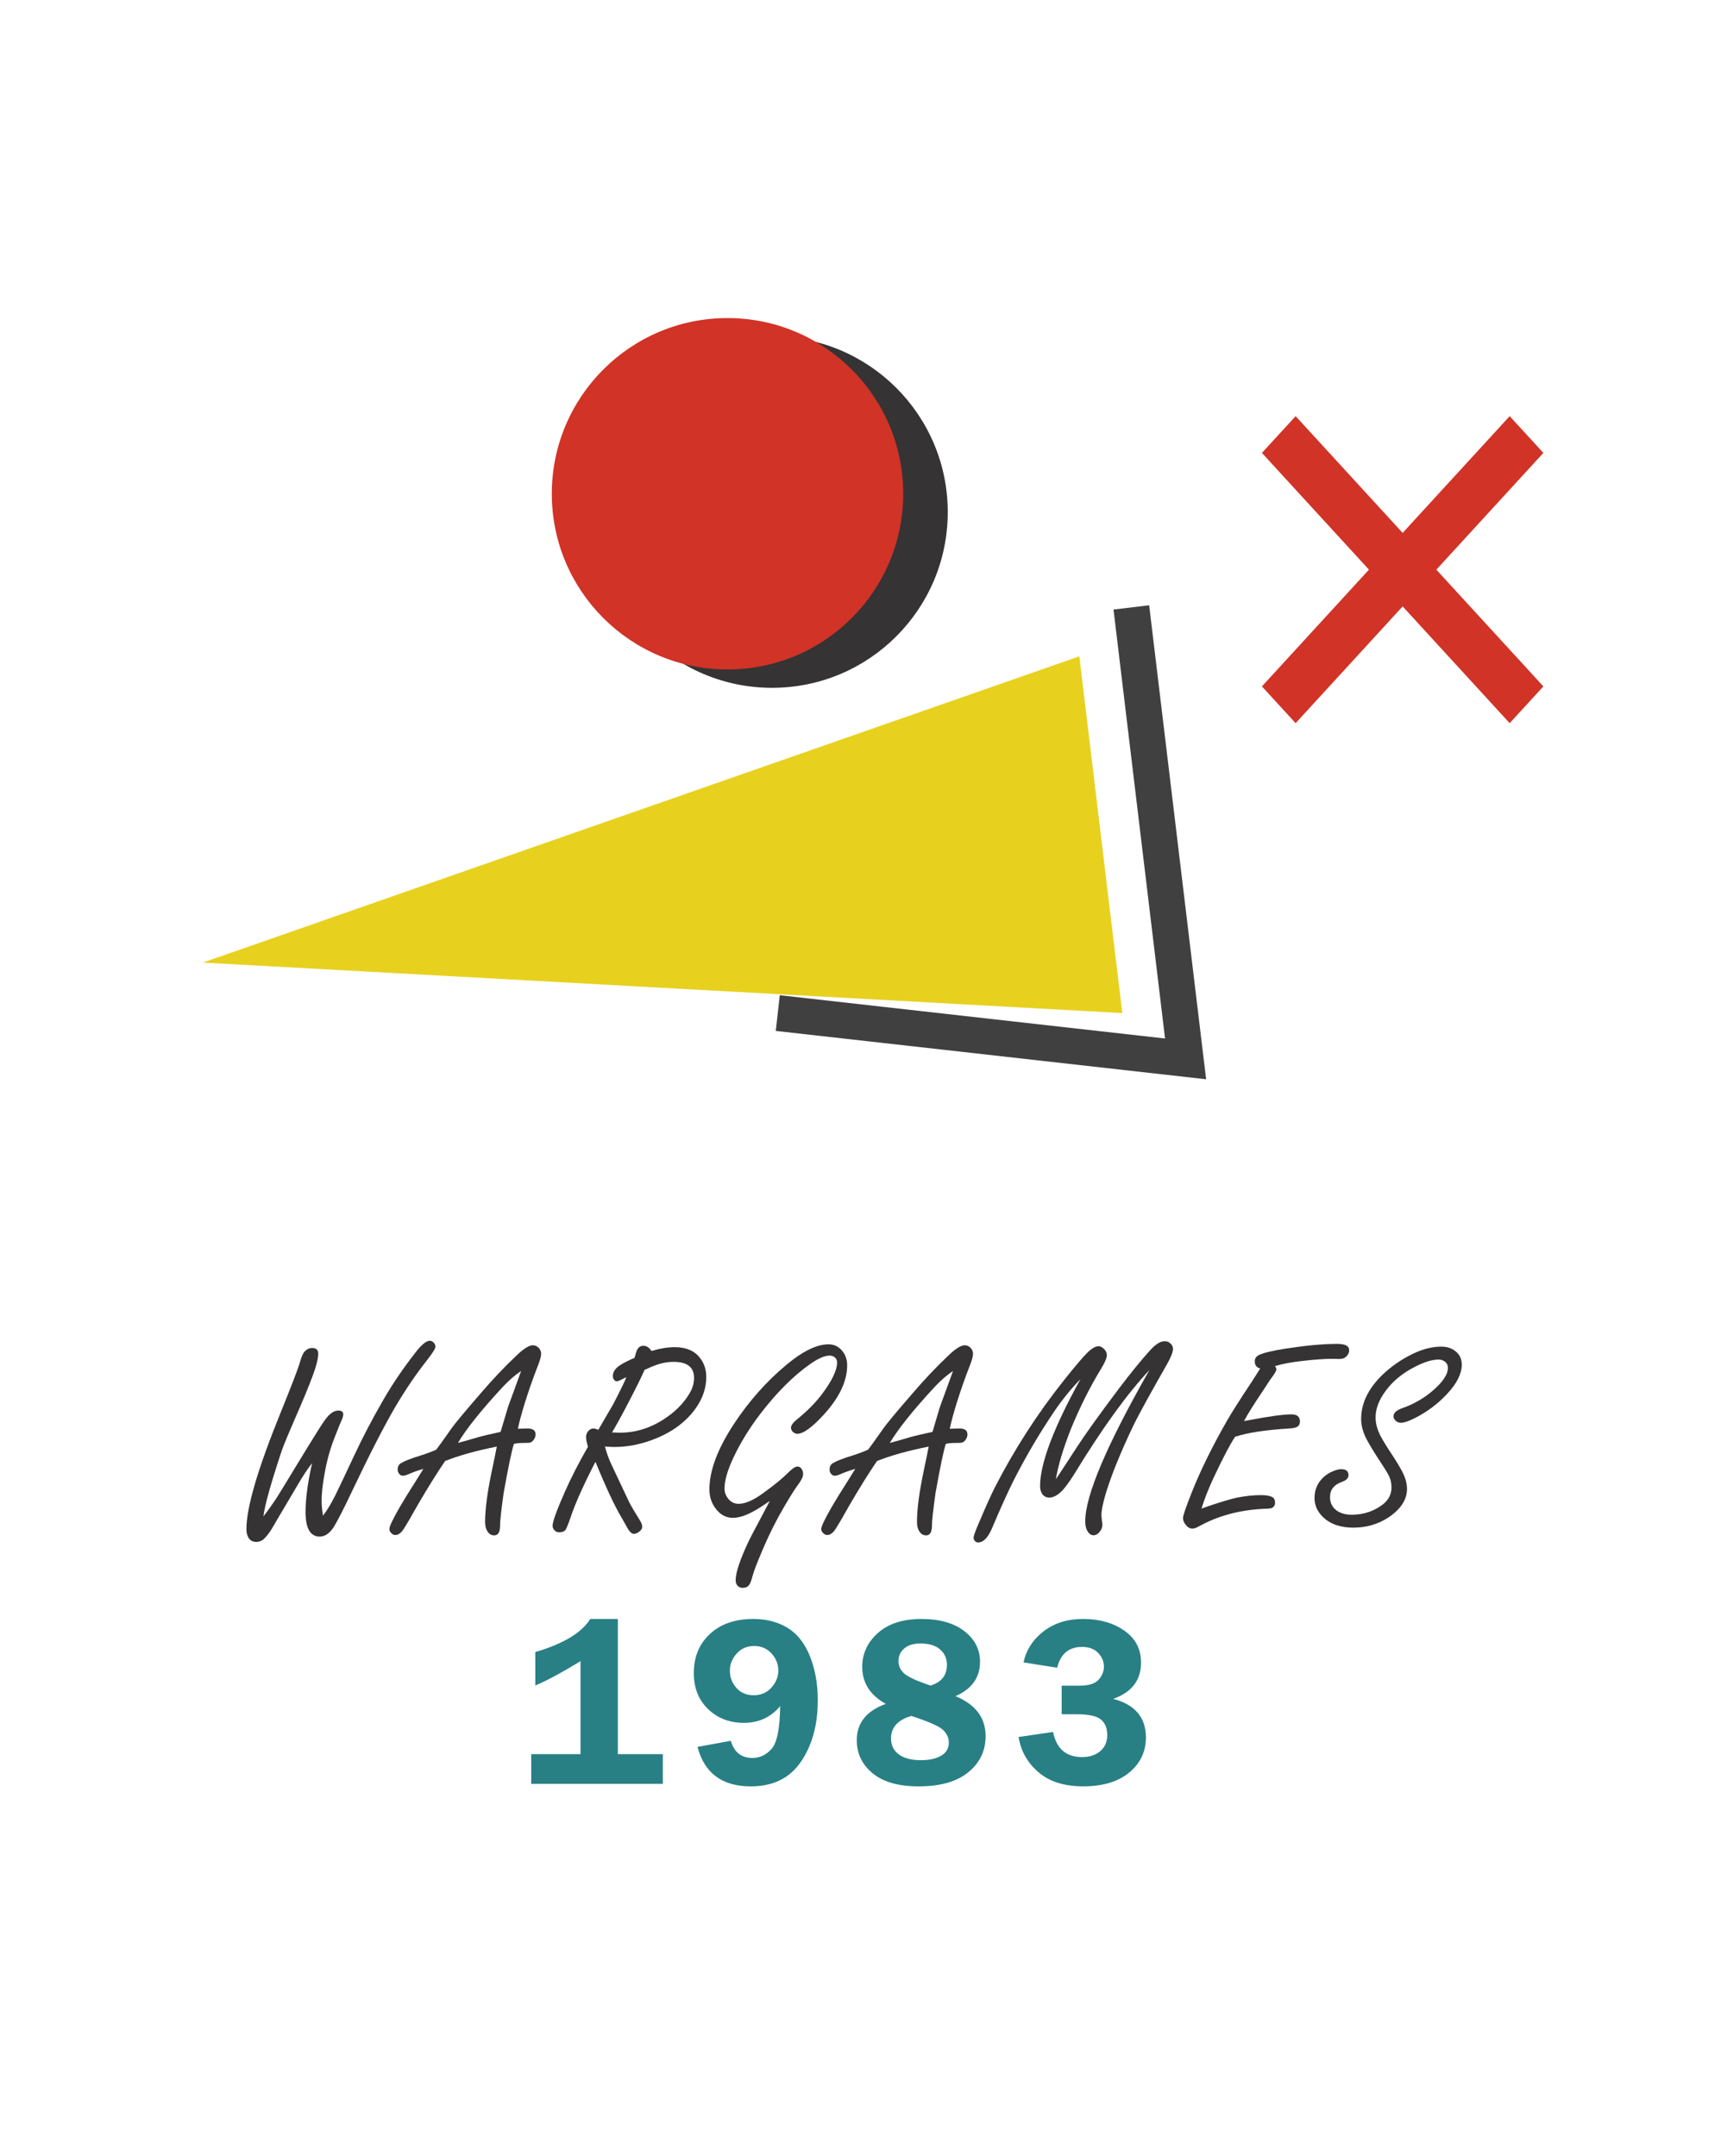
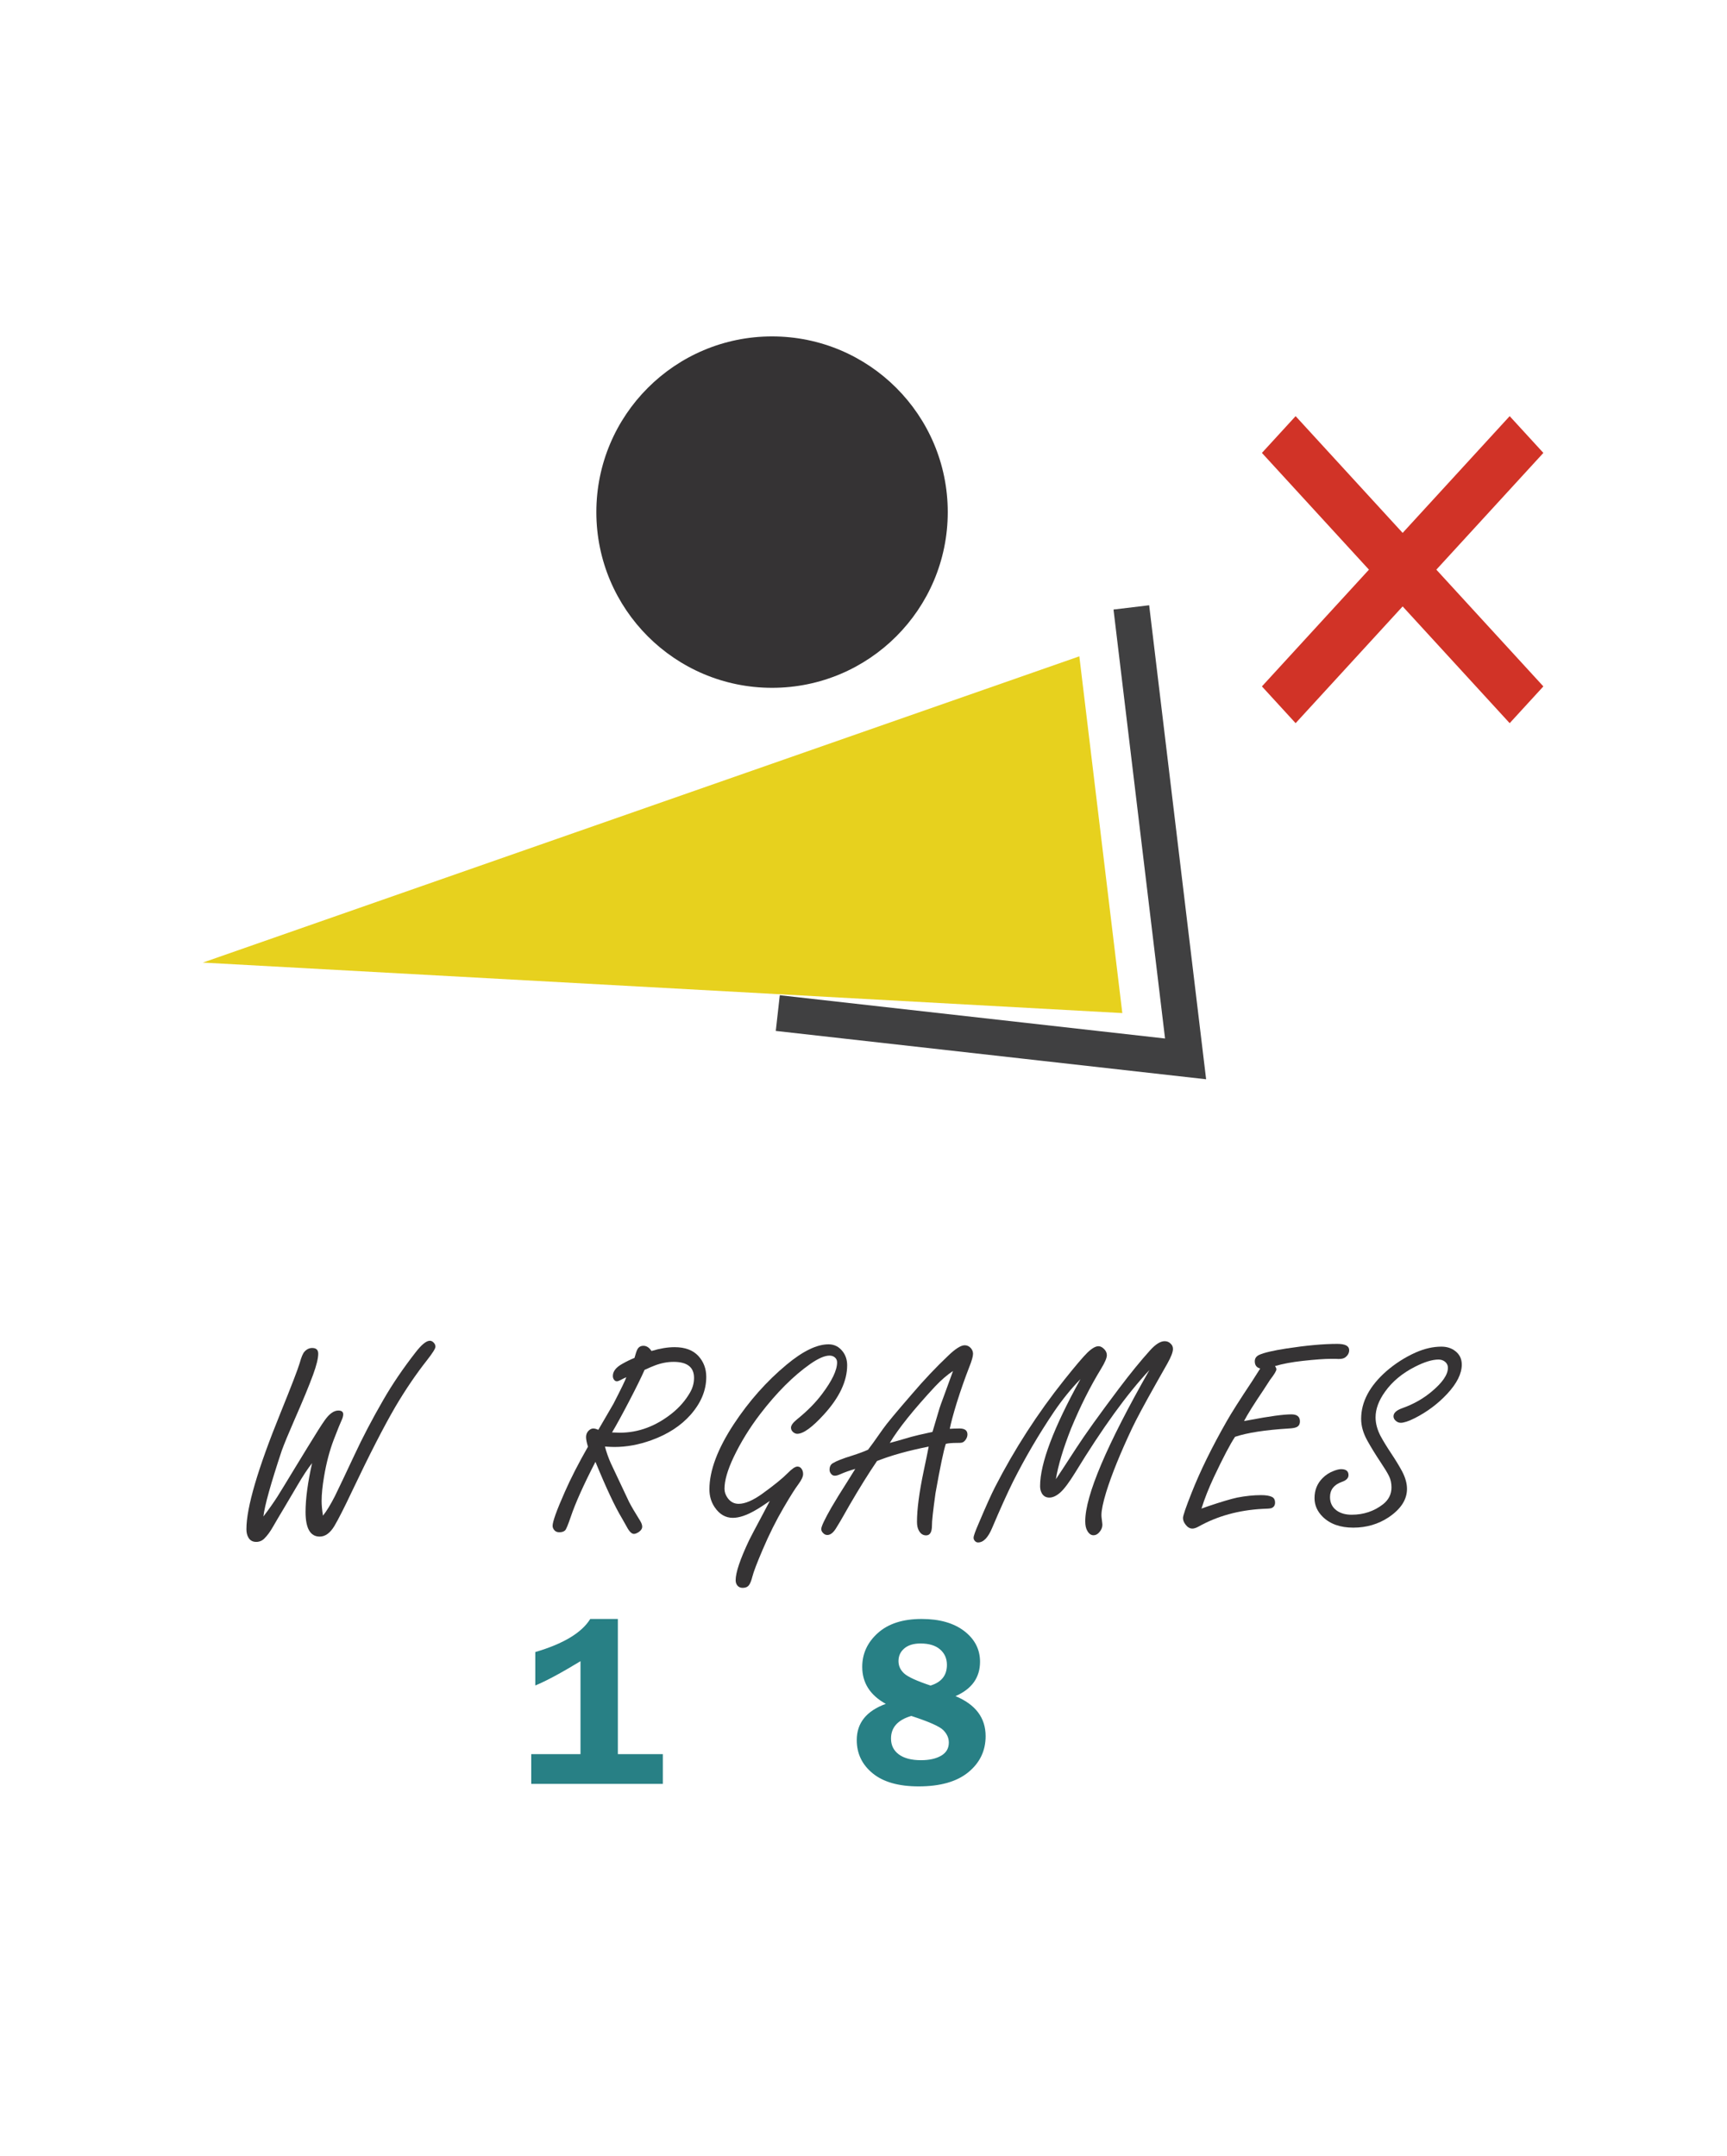
<svg xmlns="http://www.w3.org/2000/svg" version="1.1" id="Layer_1" x="0px" y="0px" viewBox="0 0 148.823 185.783" enable-background="new 0 0 148.823 185.783" xml:space="preserve">
  <rect fill="#FFFFFF" width="148.823" height="185.783" />
  <g>
    <polygon fill="#E7D11E" points="93.011,56.558 93.011,56.558 96.715,87.301 17.478,82.95  " />
    <polyline fill="none" stroke="#404041" stroke-width="3.095" stroke-miterlimit="10" points="97.492,52.342 102.167,91.248    67.025,87.301  " />
    <circle fill="#353334" cx="66.531" cy="44.131" r="15.141" />
-     <circle fill="#D13327" cx="62.692" cy="42.55" r="15.141" />
  </g>
  <polygon fill="#D13327" points="132.999,39.029 130.095,35.861 120.872,45.922 111.649,35.861 108.745,39.029 117.968,49.09   108.745,59.15 111.649,62.318 120.872,52.257 130.095,62.318 132.999,59.15 123.776,49.09 " />
  <g>
    <g>
      <path fill="#353334" d="M22.699,130.681c0.453-0.594,0.855-1.164,1.207-1.711c0.203-0.32,0.738-1.195,1.605-2.625l0.996-1.629    c0.734-1.203,1.223-1.973,1.465-2.309c0.398-0.57,0.793-0.855,1.184-0.855c0.281,0,0.422,0.109,0.422,0.328    c0,0.148-0.055,0.336-0.164,0.562c-0.078,0.156-0.297,0.699-0.656,1.629c-0.359,0.945-0.637,2-0.832,3.164    c-0.141,0.828-0.211,1.535-0.211,2.121c0,0.172,0.01,0.361,0.029,0.568s0.049,0.436,0.088,0.686    c0.312-0.391,0.656-0.953,1.031-1.688c0.359-0.734,0.914-1.902,1.664-3.504c0.711-1.531,1.543-3.121,2.496-4.77    c0.781-1.359,1.715-2.734,2.801-4.125c0.508-0.656,0.914-0.984,1.219-0.984c0.133,0,0.254,0.066,0.363,0.199    c0.078,0.094,0.117,0.199,0.117,0.316c0,0.156-0.242,0.543-0.727,1.16c-0.953,1.211-1.863,2.551-2.73,4.02    c-0.992,1.703-2.234,4.125-3.727,7.266c-0.664,1.406-1.172,2.406-1.523,3c-0.367,0.609-0.789,0.914-1.266,0.914    c-0.406,0-0.711-0.178-0.914-0.533s-0.305-0.885-0.305-1.588c0-1.133,0.188-2.535,0.562-4.207    c-0.367,0.461-0.797,1.113-1.289,1.957c-0.367,0.625-0.723,1.227-1.066,1.805c-0.5,0.836-0.832,1.398-0.996,1.688    c-0.25,0.445-0.508,0.797-0.773,1.055c-0.195,0.188-0.426,0.281-0.691,0.281c-0.32,0-0.551-0.137-0.691-0.41    c-0.102-0.188-0.152-0.418-0.152-0.691c0-1.859,0.977-5.191,2.93-9.996c0.953-2.352,1.508-3.793,1.664-4.324    c0.141-0.516,0.281-0.844,0.422-0.984c0.188-0.203,0.406-0.305,0.656-0.305c0.344,0,0.516,0.164,0.516,0.492    c0,0.398-0.148,1.004-0.445,1.816c-0.336,0.922-0.875,2.227-1.617,3.914c-0.508,1.164-0.867,2.035-1.078,2.613    C23.328,127.873,22.8,129.767,22.699,130.681z" />
-       <path fill="#353334" d="M42.812,124.658c-1.773,0.352-3.258,0.766-4.453,1.242c-0.719,1.055-1.508,2.32-2.367,3.797l-0.621,1.09    c-0.109,0.195-0.277,0.477-0.504,0.844c-0.25,0.43-0.512,0.645-0.785,0.645c-0.148,0-0.273-0.059-0.375-0.176    c-0.102-0.102-0.152-0.215-0.152-0.34c0-0.219,0.293-0.84,0.879-1.863c0.32-0.555,0.805-1.34,1.453-2.355    c0.25-0.391,0.449-0.711,0.598-0.961c-0.469,0.133-0.898,0.285-1.289,0.457c-0.188,0.086-0.344,0.129-0.469,0.129    c-0.156,0-0.277-0.07-0.363-0.211c-0.062-0.086-0.094-0.188-0.094-0.305c0-0.266,0.094-0.453,0.281-0.562    c0.305-0.188,0.852-0.402,1.641-0.645c0.586-0.188,1.051-0.359,1.395-0.516c0.164-0.203,0.594-0.801,1.289-1.793    c0.297-0.43,1.141-1.445,2.531-3.047c1-1.172,2.031-2.262,3.094-3.27c0.617-0.594,1.09-0.891,1.418-0.891    c0.203,0,0.379,0.082,0.527,0.246c0.125,0.148,0.188,0.312,0.188,0.492c0,0.219-0.109,0.602-0.328,1.148    c-0.375,0.961-0.734,1.988-1.078,3.082c-0.297,0.969-0.496,1.711-0.598,2.227c0.141,0,0.234-0.004,0.281-0.012    c0.227-0.008,0.414-0.012,0.562-0.012c0.453,0,0.68,0.172,0.68,0.516c0,0.148-0.049,0.295-0.146,0.439s-0.209,0.232-0.334,0.264    c-0.047,0.016-0.176,0.023-0.387,0.023c-0.445,0-0.777,0.027-0.996,0.082c-0.188,0.555-0.484,1.973-0.891,4.254    c-0.211,1.516-0.312,2.445-0.305,2.789c0,0.562-0.168,0.844-0.504,0.844c-0.266,0-0.473-0.137-0.621-0.41    c-0.109-0.188-0.164-0.441-0.164-0.762c0-1.078,0.191-2.531,0.574-4.359C42.574,125.857,42.718,125.15,42.812,124.658z     M43.14,123.392c0.07-0.227,0.25-0.832,0.539-1.816c0.07-0.258,0.25-0.77,0.539-1.535c0.289-0.789,0.52-1.422,0.691-1.898    c-0.508,0.336-1.023,0.781-1.547,1.336c-1.844,1.984-3.145,3.605-3.902,4.863c0.289-0.07,0.91-0.246,1.863-0.527    C41.597,123.736,42.203,123.595,43.14,123.392z" />
      <path fill="#353334" d="M51.312,125.97c-1.023,1.984-1.734,3.57-2.133,4.758c-0.234,0.688-0.395,1.07-0.48,1.148    c-0.109,0.109-0.277,0.164-0.504,0.164c-0.188,0-0.332-0.062-0.434-0.188c-0.094-0.117-0.141-0.238-0.141-0.363    c0-0.367,0.352-1.344,1.055-2.93c0.5-1.141,1.164-2.438,1.992-3.891c-0.109-0.359-0.164-0.633-0.164-0.82    c0-0.266,0.102-0.477,0.305-0.633c0.102-0.078,0.211-0.117,0.328-0.117c0.109,0,0.25,0.039,0.422,0.117    c0.117-0.203,0.551-0.949,1.301-2.238c0.672-1.305,1.043-2.07,1.113-2.297c-0.211,0.094-0.379,0.176-0.504,0.246    c-0.133,0.07-0.238,0.105-0.316,0.105c-0.102,0-0.188-0.055-0.258-0.164c-0.055-0.086-0.082-0.184-0.082-0.293    c0-0.391,0.262-0.734,0.785-1.031c0.367-0.211,0.727-0.387,1.078-0.527c0.102-0.367,0.184-0.609,0.246-0.727    c0.109-0.211,0.285-0.316,0.527-0.316c0.266,0,0.496,0.148,0.691,0.445c0.367-0.109,0.717-0.191,1.049-0.246    s0.646-0.082,0.943-0.082c0.906,0,1.594,0.258,2.062,0.773c0.445,0.492,0.668,1.09,0.668,1.793c0,1.148-0.449,2.234-1.348,3.258    c-0.844,0.953-1.969,1.684-3.375,2.191c-1.078,0.391-2.141,0.586-3.188,0.586c-0.18,0-0.453-0.012-0.82-0.035    c0.125,0.477,0.293,0.953,0.504,1.43c0.367,0.773,0.891,1.883,1.57,3.328c0.195,0.383,0.516,0.93,0.961,1.641    c0.117,0.188,0.176,0.359,0.176,0.516c0,0.148-0.086,0.289-0.258,0.422c-0.18,0.125-0.332,0.188-0.457,0.188    c-0.195,0-0.402-0.207-0.621-0.621c-0.109-0.195-0.246-0.438-0.41-0.727C52.996,129.842,52.234,128.22,51.312,125.97z     M52.742,123.439c0.297,0.016,0.52,0.023,0.668,0.023c1.617,0,3.129-0.566,4.535-1.699c0.617-0.5,1.117-1.078,1.5-1.734    c0.242-0.406,0.363-0.836,0.363-1.289c0-0.461-0.146-0.807-0.439-1.037s-0.732-0.346-1.318-0.346    c-0.531,0-1.066,0.102-1.605,0.305c-0.211,0.078-0.512,0.207-0.902,0.387c-0.273,0.625-0.719,1.529-1.336,2.713    S53.101,122.838,52.742,123.439z" />
      <path fill="#353334" d="M66.336,129.345c-0.531,0.367-0.957,0.641-1.277,0.82c-0.734,0.422-1.371,0.633-1.91,0.633    c-0.633,0-1.156-0.309-1.57-0.926c-0.297-0.445-0.445-0.957-0.445-1.535c0-1.609,0.703-3.484,2.109-5.625    c1.305-1.977,2.816-3.68,4.535-5.109c1.406-1.172,2.613-1.758,3.621-1.758c0.508,0,0.922,0.215,1.242,0.645    c0.242,0.328,0.363,0.715,0.363,1.16c0,1.359-0.664,2.77-1.992,4.23c-1.016,1.117-1.785,1.676-2.309,1.676    c-0.117,0-0.234-0.047-0.352-0.141c-0.125-0.109-0.188-0.238-0.188-0.387c0-0.195,0.172-0.434,0.516-0.715    c0.883-0.711,1.602-1.438,2.156-2.18c0.867-1.148,1.301-2.059,1.301-2.73c0-0.18-0.066-0.324-0.199-0.434    c-0.125-0.102-0.277-0.152-0.457-0.152c-0.414,0-0.969,0.242-1.664,0.727c-1.453,1.023-2.887,2.457-4.301,4.301    c-0.914,1.195-1.676,2.43-2.285,3.703c-0.531,1.117-0.797,2.031-0.797,2.742c0,0.281,0.09,0.547,0.27,0.797    c0.242,0.336,0.559,0.504,0.949,0.504c0.555,0,1.238-0.293,2.051-0.879c1.016-0.734,1.742-1.324,2.18-1.77    c0.367-0.375,0.645-0.562,0.832-0.562c0.133,0,0.242,0.051,0.328,0.152c0.109,0.133,0.164,0.297,0.164,0.492    c0,0.219-0.133,0.508-0.398,0.867c-0.273,0.359-0.695,1.027-1.266,2.004c-0.656,1.117-1.262,2.328-1.816,3.633    c-0.492,1.148-0.789,1.926-0.891,2.332c-0.086,0.344-0.184,0.59-0.293,0.738c-0.117,0.156-0.297,0.234-0.539,0.234    c-0.203,0-0.359-0.07-0.469-0.211c-0.094-0.125-0.141-0.273-0.141-0.445c0-0.664,0.387-1.812,1.16-3.445    c0.125-0.258,0.52-1.008,1.184-2.25C65.871,130.232,66.07,129.853,66.336,129.345z" />
      <path fill="#353334" d="M80.029,124.658c-1.773,0.352-3.258,0.766-4.453,1.242c-0.719,1.055-1.508,2.32-2.367,3.797l-0.621,1.09    c-0.109,0.195-0.277,0.477-0.504,0.844c-0.25,0.43-0.512,0.645-0.785,0.645c-0.148,0-0.273-0.059-0.375-0.176    c-0.102-0.102-0.152-0.215-0.152-0.34c0-0.219,0.293-0.84,0.879-1.863c0.32-0.555,0.805-1.34,1.453-2.355    c0.25-0.391,0.449-0.711,0.598-0.961c-0.469,0.133-0.898,0.285-1.289,0.457c-0.188,0.086-0.344,0.129-0.469,0.129    c-0.156,0-0.277-0.07-0.363-0.211c-0.062-0.086-0.094-0.188-0.094-0.305c0-0.266,0.094-0.453,0.281-0.562    c0.305-0.188,0.852-0.402,1.641-0.645c0.586-0.188,1.051-0.359,1.395-0.516c0.164-0.203,0.594-0.801,1.289-1.793    c0.297-0.43,1.141-1.445,2.531-3.047c1-1.172,2.031-2.262,3.094-3.27c0.617-0.594,1.09-0.891,1.418-0.891    c0.203,0,0.379,0.082,0.527,0.246c0.125,0.148,0.188,0.312,0.188,0.492c0,0.219-0.109,0.602-0.328,1.148    c-0.375,0.961-0.734,1.988-1.078,3.082c-0.297,0.969-0.496,1.711-0.598,2.227c0.141,0,0.234-0.004,0.281-0.012    c0.227-0.008,0.414-0.012,0.562-0.012c0.453,0,0.68,0.172,0.68,0.516c0,0.148-0.049,0.295-0.146,0.439s-0.209,0.232-0.334,0.264    c-0.047,0.016-0.176,0.023-0.387,0.023c-0.445,0-0.777,0.027-0.996,0.082c-0.188,0.555-0.484,1.973-0.891,4.254    c-0.211,1.516-0.312,2.445-0.305,2.789c0,0.562-0.168,0.844-0.504,0.844c-0.266,0-0.473-0.137-0.621-0.41    c-0.109-0.188-0.164-0.441-0.164-0.762c0-1.078,0.191-2.531,0.574-4.359C79.791,125.857,79.935,125.15,80.029,124.658z     M80.357,123.392c0.07-0.227,0.25-0.832,0.539-1.816c0.07-0.258,0.25-0.77,0.539-1.535c0.289-0.789,0.52-1.422,0.691-1.898    c-0.508,0.336-1.023,0.781-1.547,1.336c-1.844,1.984-3.145,3.605-3.902,4.863c0.289-0.07,0.91-0.246,1.863-0.527    C78.814,123.736,79.42,123.595,80.357,123.392z" />
      <path fill="#353334" d="M90.989,127.47c0.25-0.367,0.828-1.25,1.734-2.648c0.773-1.195,2.008-2.918,3.703-5.168    c0.984-1.305,1.875-2.398,2.672-3.281c0.477-0.531,0.898-0.797,1.266-0.797c0.211,0,0.387,0.074,0.527,0.223    c0.125,0.117,0.188,0.266,0.188,0.445c0,0.266-0.16,0.684-0.48,1.254c-0.062,0.117-0.383,0.684-0.961,1.699    c-1.031,1.828-1.73,3.133-2.098,3.914c-1.008,2.141-1.746,3.965-2.215,5.473c-0.273,0.898-0.41,1.559-0.41,1.98    c0,0.094,0.008,0.191,0.023,0.293c0.039,0.305,0.059,0.484,0.059,0.539c0,0.227-0.086,0.438-0.258,0.633    c-0.148,0.18-0.316,0.27-0.504,0.27c-0.219,0-0.398-0.129-0.539-0.387c-0.117-0.195-0.176-0.469-0.176-0.82    c0-2.211,1.844-6.555,5.531-13.031c-1.93,2.062-4.066,5.016-6.41,8.859c-0.516,0.836-0.941,1.402-1.277,1.699    c-0.328,0.289-0.641,0.434-0.938,0.434s-0.516-0.129-0.656-0.387c-0.094-0.172-0.141-0.371-0.141-0.598    c0-1.953,1.16-5.027,3.48-9.223c-0.789,0.805-1.547,1.738-2.273,2.801c-1.32,1.961-2.5,3.973-3.539,6.035    c-0.492,0.992-1.09,2.316-1.793,3.973c-0.352,0.844-0.758,1.266-1.219,1.266c-0.117,0-0.215-0.051-0.293-0.152    c-0.062-0.07-0.094-0.156-0.094-0.258c0-0.148,0.145-0.555,0.434-1.219c0.617-1.461,1.09-2.512,1.418-3.152    c1.68-3.273,3.668-6.352,5.965-9.234c0.961-1.203,1.625-1.984,1.992-2.344c0.383-0.367,0.699-0.551,0.949-0.551    c0.156,0,0.309,0.07,0.457,0.211c0.18,0.164,0.27,0.352,0.27,0.562c0,0.234-0.164,0.621-0.492,1.16    c-0.938,1.531-1.801,3.25-2.59,5.156C91.622,124.818,91.184,126.275,90.989,127.47z" />
      <path fill="#353334" d="M107.204,122.455l0.469-0.082c1.727-0.328,2.93-0.492,3.609-0.492c0.492,0,0.738,0.199,0.738,0.598    c0,0.25-0.098,0.418-0.293,0.504c-0.133,0.062-0.359,0.102-0.68,0.117c-2.023,0.125-3.562,0.363-4.617,0.715    c-0.414,0.617-1.02,1.77-1.816,3.457c-0.461,0.984-0.82,1.895-1.078,2.73c0.18-0.062,0.355-0.125,0.527-0.188    c1.156-0.391,2.008-0.645,2.555-0.762c0.727-0.141,1.41-0.211,2.051-0.211c0.422,0,0.734,0.051,0.938,0.152    c0.18,0.086,0.27,0.25,0.27,0.492s-0.109,0.402-0.328,0.48c-0.102,0.031-0.344,0.051-0.727,0.059    c-2.07,0.109-3.914,0.617-5.531,1.523c-0.211,0.117-0.391,0.176-0.539,0.176c-0.219,0-0.414-0.113-0.586-0.34    c-0.148-0.188-0.223-0.379-0.223-0.574s0.246-0.914,0.738-2.156c0.742-1.883,1.754-3.945,3.035-6.188    c0.383-0.68,1.109-1.824,2.18-3.434c0.242-0.375,0.477-0.742,0.703-1.102c-0.312-0.078-0.469-0.285-0.469-0.621    c0-0.25,0.125-0.434,0.375-0.551c0.406-0.188,1.188-0.371,2.344-0.551c1.727-0.266,3.191-0.398,4.395-0.398    c0.68,0,1.02,0.18,1.02,0.539c0,0.25-0.117,0.461-0.352,0.633c-0.117,0.086-0.305,0.129-0.562,0.129    c-0.016,0-0.105-0.004-0.27-0.012c-0.117,0-0.246,0-0.387,0c-0.562,0-1.375,0.059-2.438,0.176    c-0.922,0.102-1.715,0.25-2.379,0.445c0.078,0.117,0.117,0.211,0.117,0.281c0,0.133-0.184,0.438-0.551,0.914l-0.562,0.867    C108.075,120.97,107.516,121.861,107.204,122.455z" />
      <path fill="#353334" d="M115.574,126.603c0.422,0,0.633,0.172,0.633,0.516c0,0.258-0.195,0.453-0.586,0.586    c-0.672,0.242-1.008,0.676-1.008,1.301c0,0.5,0.195,0.891,0.586,1.172c0.336,0.234,0.762,0.352,1.277,0.352    c1.031,0,1.934-0.301,2.707-0.902c0.484-0.383,0.727-0.867,0.727-1.453c0-0.359-0.07-0.684-0.211-0.973    c-0.148-0.297-0.375-0.672-0.68-1.125c-0.469-0.703-0.863-1.344-1.184-1.922c-0.359-0.641-0.539-1.27-0.539-1.887    c0-1.461,0.723-2.828,2.168-4.102c0.766-0.664,1.609-1.203,2.531-1.617c0.766-0.336,1.504-0.504,2.215-0.504    c0.461,0,0.852,0.121,1.172,0.363c0.391,0.289,0.586,0.684,0.586,1.184c0,0.781-0.422,1.625-1.266,2.531    c-0.797,0.852-1.727,1.547-2.789,2.086c-0.531,0.266-0.934,0.398-1.207,0.398c-0.18,0-0.34-0.074-0.48-0.223    c-0.094-0.102-0.141-0.215-0.141-0.34c0-0.289,0.258-0.523,0.773-0.703c0.945-0.336,1.781-0.809,2.508-1.418    c0.938-0.781,1.406-1.465,1.406-2.051c0-0.227-0.094-0.41-0.281-0.551c-0.148-0.109-0.324-0.164-0.527-0.164    c-0.539,0-1.215,0.207-2.027,0.621c-1.094,0.555-1.953,1.27-2.578,2.145c-0.547,0.758-0.82,1.496-0.82,2.215    c0,0.523,0.145,1.062,0.434,1.617c0.242,0.445,0.551,0.949,0.926,1.512c0.359,0.539,0.664,1.039,0.914,1.5    c0.289,0.547,0.434,1.059,0.434,1.535c0,0.922-0.527,1.738-1.582,2.449c-0.898,0.594-1.914,0.891-3.047,0.891    c-1.117,0-1.992-0.309-2.625-0.926c-0.477-0.469-0.715-1.008-0.715-1.617c0-0.68,0.227-1.25,0.68-1.711    c0.273-0.281,0.598-0.492,0.973-0.633C115.187,126.654,115.402,126.603,115.574,126.603z" />
    </g>
  </g>
  <g>
    <g>
      <path fill="#288085" d="M46.128,145.244v-2.881c2.42-0.711,3.999-1.661,4.737-2.851h2.379v11.648h3.876v2.563H45.779v-2.563h4.245    v-8.009C48.356,144.165,47.057,144.862,46.128,145.244z" />
-       <path fill="#288085" d="M62.978,150.012c0.287,0.984,0.907,1.477,1.86,1.477c0.644,0,1.197-0.263,1.66-0.79    c0.462-0.525,0.707-1.753,0.734-3.681c-0.8,0.964-1.842,1.446-3.127,1.446c-1.244,0-2.275-0.396-3.092-1.189    c-0.817-0.793-1.226-1.826-1.226-3.098c0-1.387,0.463-2.512,1.39-3.373c0.926-0.861,2.176-1.292,3.748-1.292    c1.128,0,2.11,0.257,2.948,0.769c0.837,0.514,1.479,1.332,1.928,2.456c0.447,1.125,0.671,2.388,0.671,3.789    c0,2.099-0.481,3.859-1.445,5.28c-0.964,1.423-2.406,2.133-4.327,2.133c-2.468,0-3.999-1.134-4.594-3.404L62.978,150.012z     M64.988,141.84c-0.608,0-1.109,0.218-1.502,0.651c-0.394,0.435-0.59,0.929-0.59,1.481c0,0.562,0.186,1.054,0.559,1.477    c0.372,0.425,0.87,0.637,1.492,0.637s1.131-0.219,1.527-0.656s0.595-0.93,0.595-1.477c0-0.555-0.196-1.045-0.589-1.472    C66.087,142.053,65.59,141.84,64.988,141.84z" />
      <path fill="#288085" d="M82.34,146.162c1.729,0.719,2.595,1.868,2.595,3.448c0,1.258-0.496,2.295-1.487,3.108    c-0.991,0.814-2.42,1.221-4.286,1.221c-1.723,0-3.042-0.374-3.958-1.123s-1.374-1.705-1.374-2.868    c0-1.471,0.834-2.511,2.502-3.119c-1.354-0.752-2.03-1.813-2.03-3.187c0-1.142,0.449-2.114,1.349-2.921    c0.898-0.806,2.155-1.209,3.769-1.209c1.545,0,2.77,0.349,3.676,1.045c0.905,0.697,1.358,1.578,1.358,2.644    C84.452,144.56,83.748,145.548,82.34,146.162z M78.53,147.869c-1.165,0.342-1.748,0.991-1.748,1.948    c0,0.581,0.226,1.038,0.677,1.369c0.451,0.332,1.087,0.497,1.907,0.497c0.711,0,1.289-0.128,1.733-0.385s0.666-0.635,0.666-1.135    c0-0.391-0.158-0.746-0.475-1.068C80.973,148.774,80.053,148.365,78.53,147.869z M80.188,145.25    c0.942-0.286,1.413-0.881,1.413-1.781c0-0.547-0.196-0.99-0.589-1.332c-0.394-0.341-0.956-0.512-1.688-0.512    c-0.595,0-1.06,0.142-1.395,0.425c-0.335,0.284-0.502,0.647-0.502,1.092c0,0.416,0.164,0.773,0.492,1.07    S79.005,144.855,80.188,145.25z" />
-       <path fill="#288085" d="M91.489,145.265h1.477c0.841,0,1.412-0.175,1.713-0.523s0.451-0.721,0.451-1.117    c0-0.444-0.166-0.84-0.498-1.185c-0.331-0.346-0.794-0.519-1.389-0.519c-1.135,0-1.85,0.599-2.144,1.795l-2.901-0.461    c0.239-1.08,0.818-1.975,1.737-2.682c0.92-0.708,2.053-1.062,3.399-1.062c1.408,0,2.593,0.335,3.553,1.006    c0.961,0.67,1.441,1.587,1.441,2.75c0,1.525-0.8,2.568-2.399,3.13c1.88,0.498,2.819,1.605,2.819,3.319    c0,1.23-0.48,2.241-1.44,3.033c-0.961,0.793-2.285,1.188-3.974,1.188c-1.62,0-2.903-0.407-3.851-1.222    c-0.946-0.815-1.516-1.826-1.707-3.033l2.974-0.431c0.287,1.442,1.121,2.164,2.502,2.164c0.643,0,1.164-0.171,1.563-0.512    c0.4-0.341,0.601-0.798,0.601-1.37c0-0.606-0.184-1.061-0.549-1.36c-0.366-0.3-1.064-0.449-2.097-0.449h-1.282V145.265z" />
    </g>
  </g>
  <g>
</g>
  <g>
</g>
  <g>
</g>
  <g>
</g>
  <g>
</g>
  <g>
</g>
  <g>
</g>
  <g>
</g>
  <g>
</g>
  <g>
</g>
  <g>
</g>
  <g>
</g>
  <g>
</g>
  <g>
</g>
  <g>
</g>
</svg>